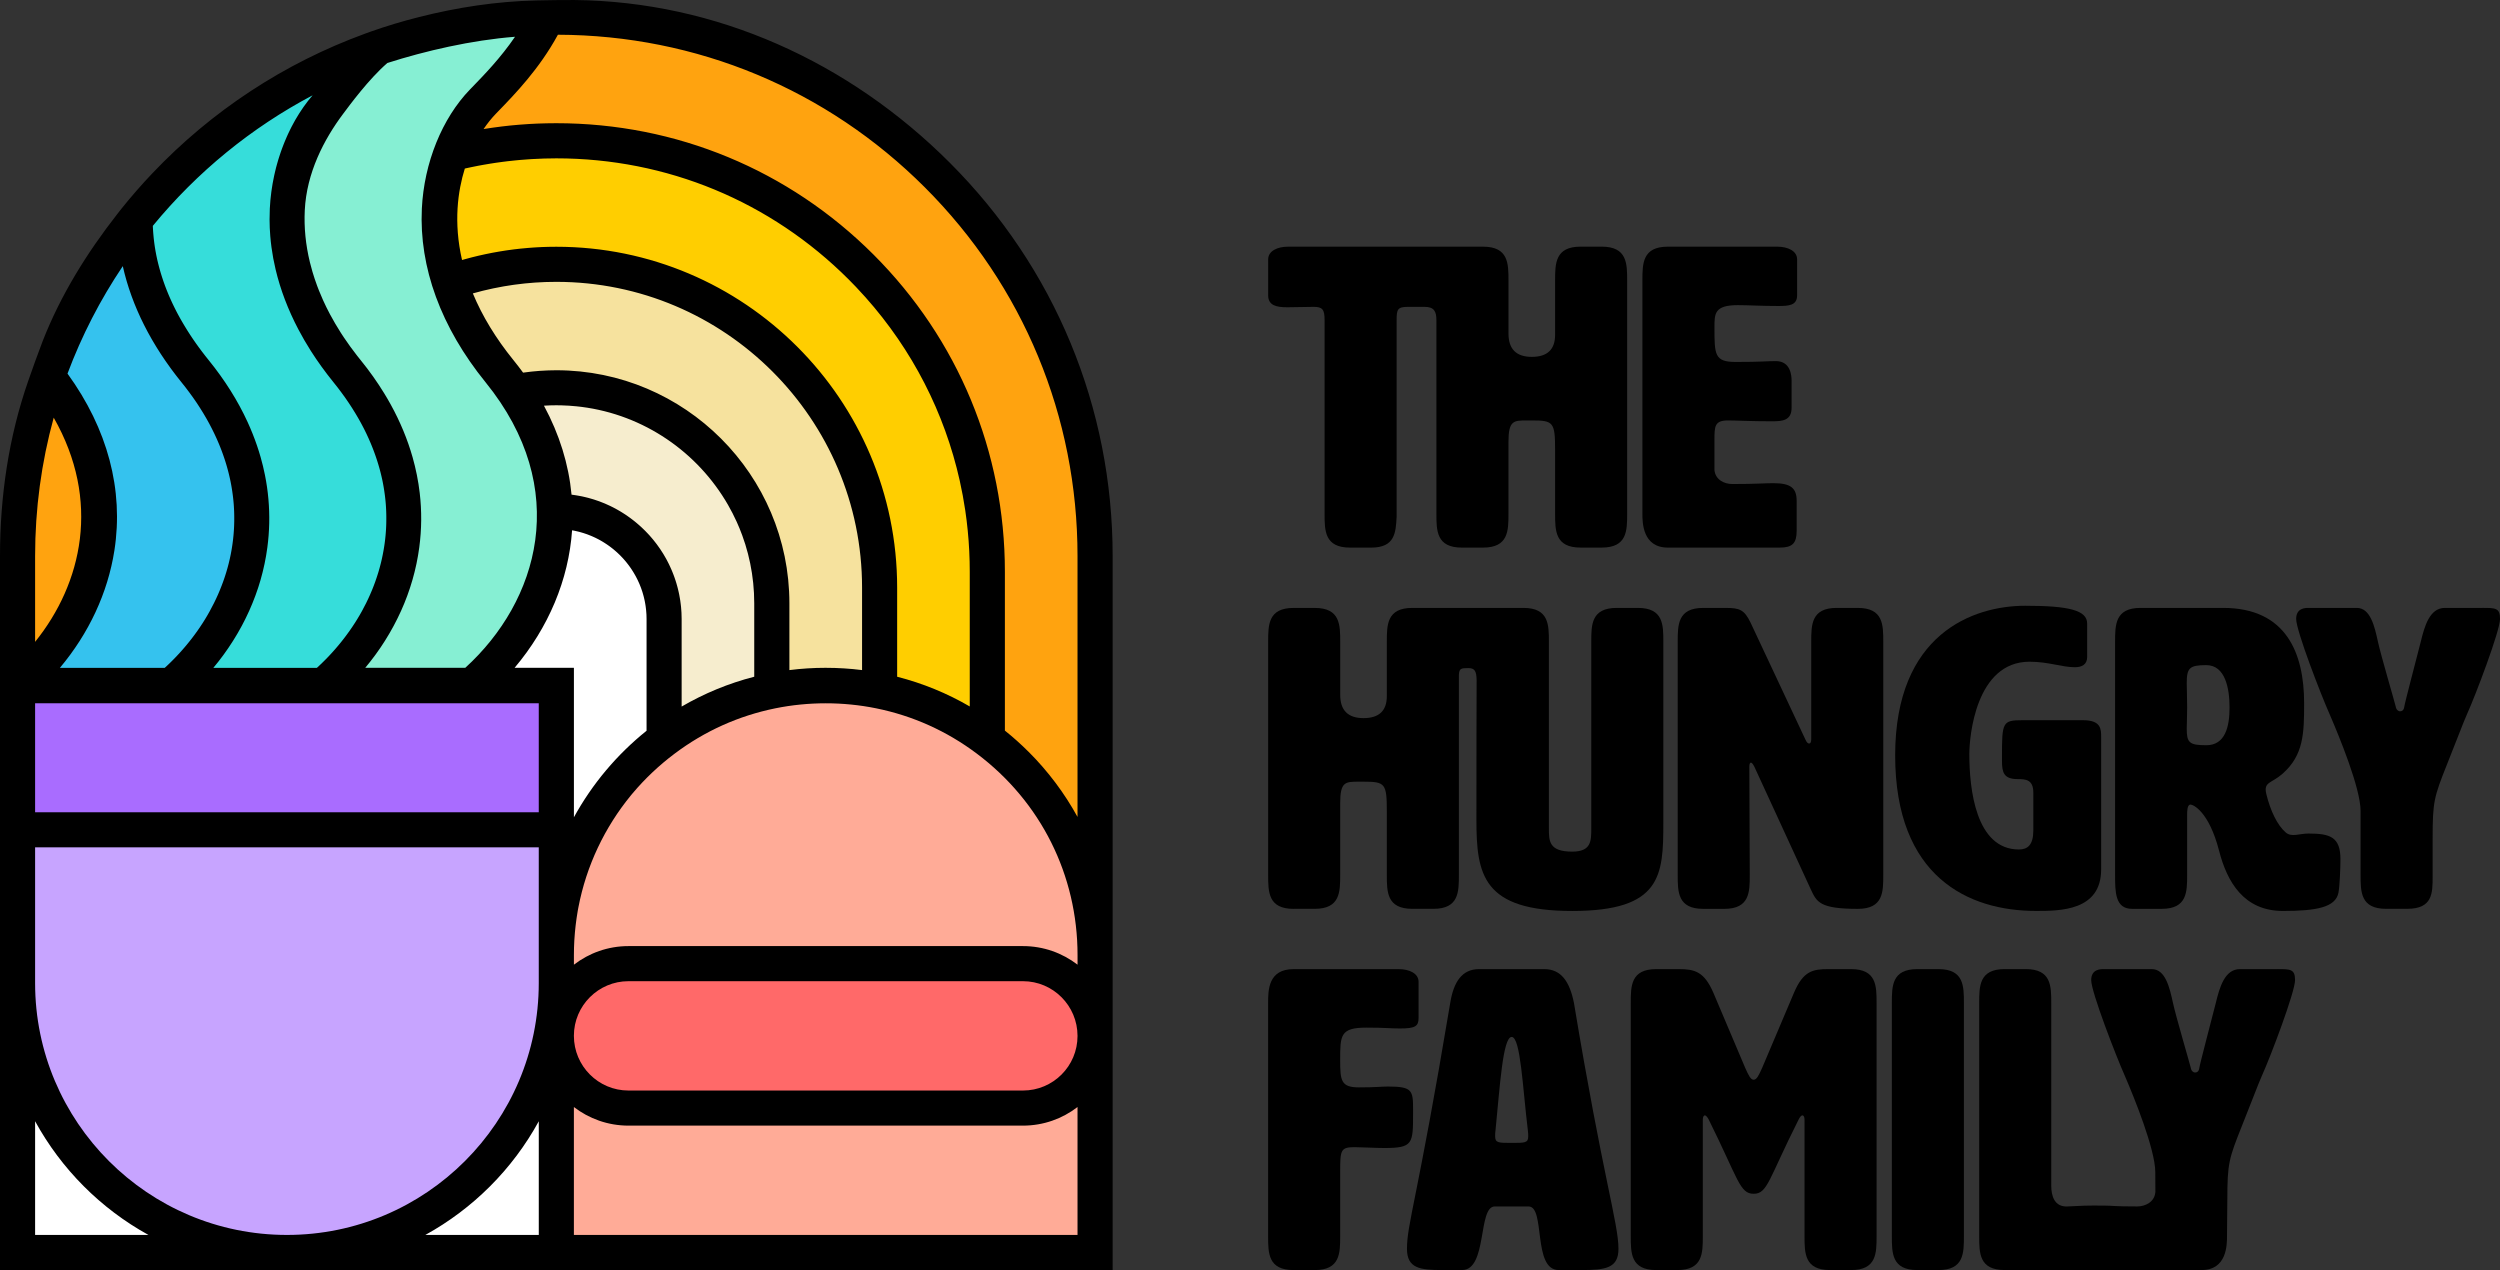
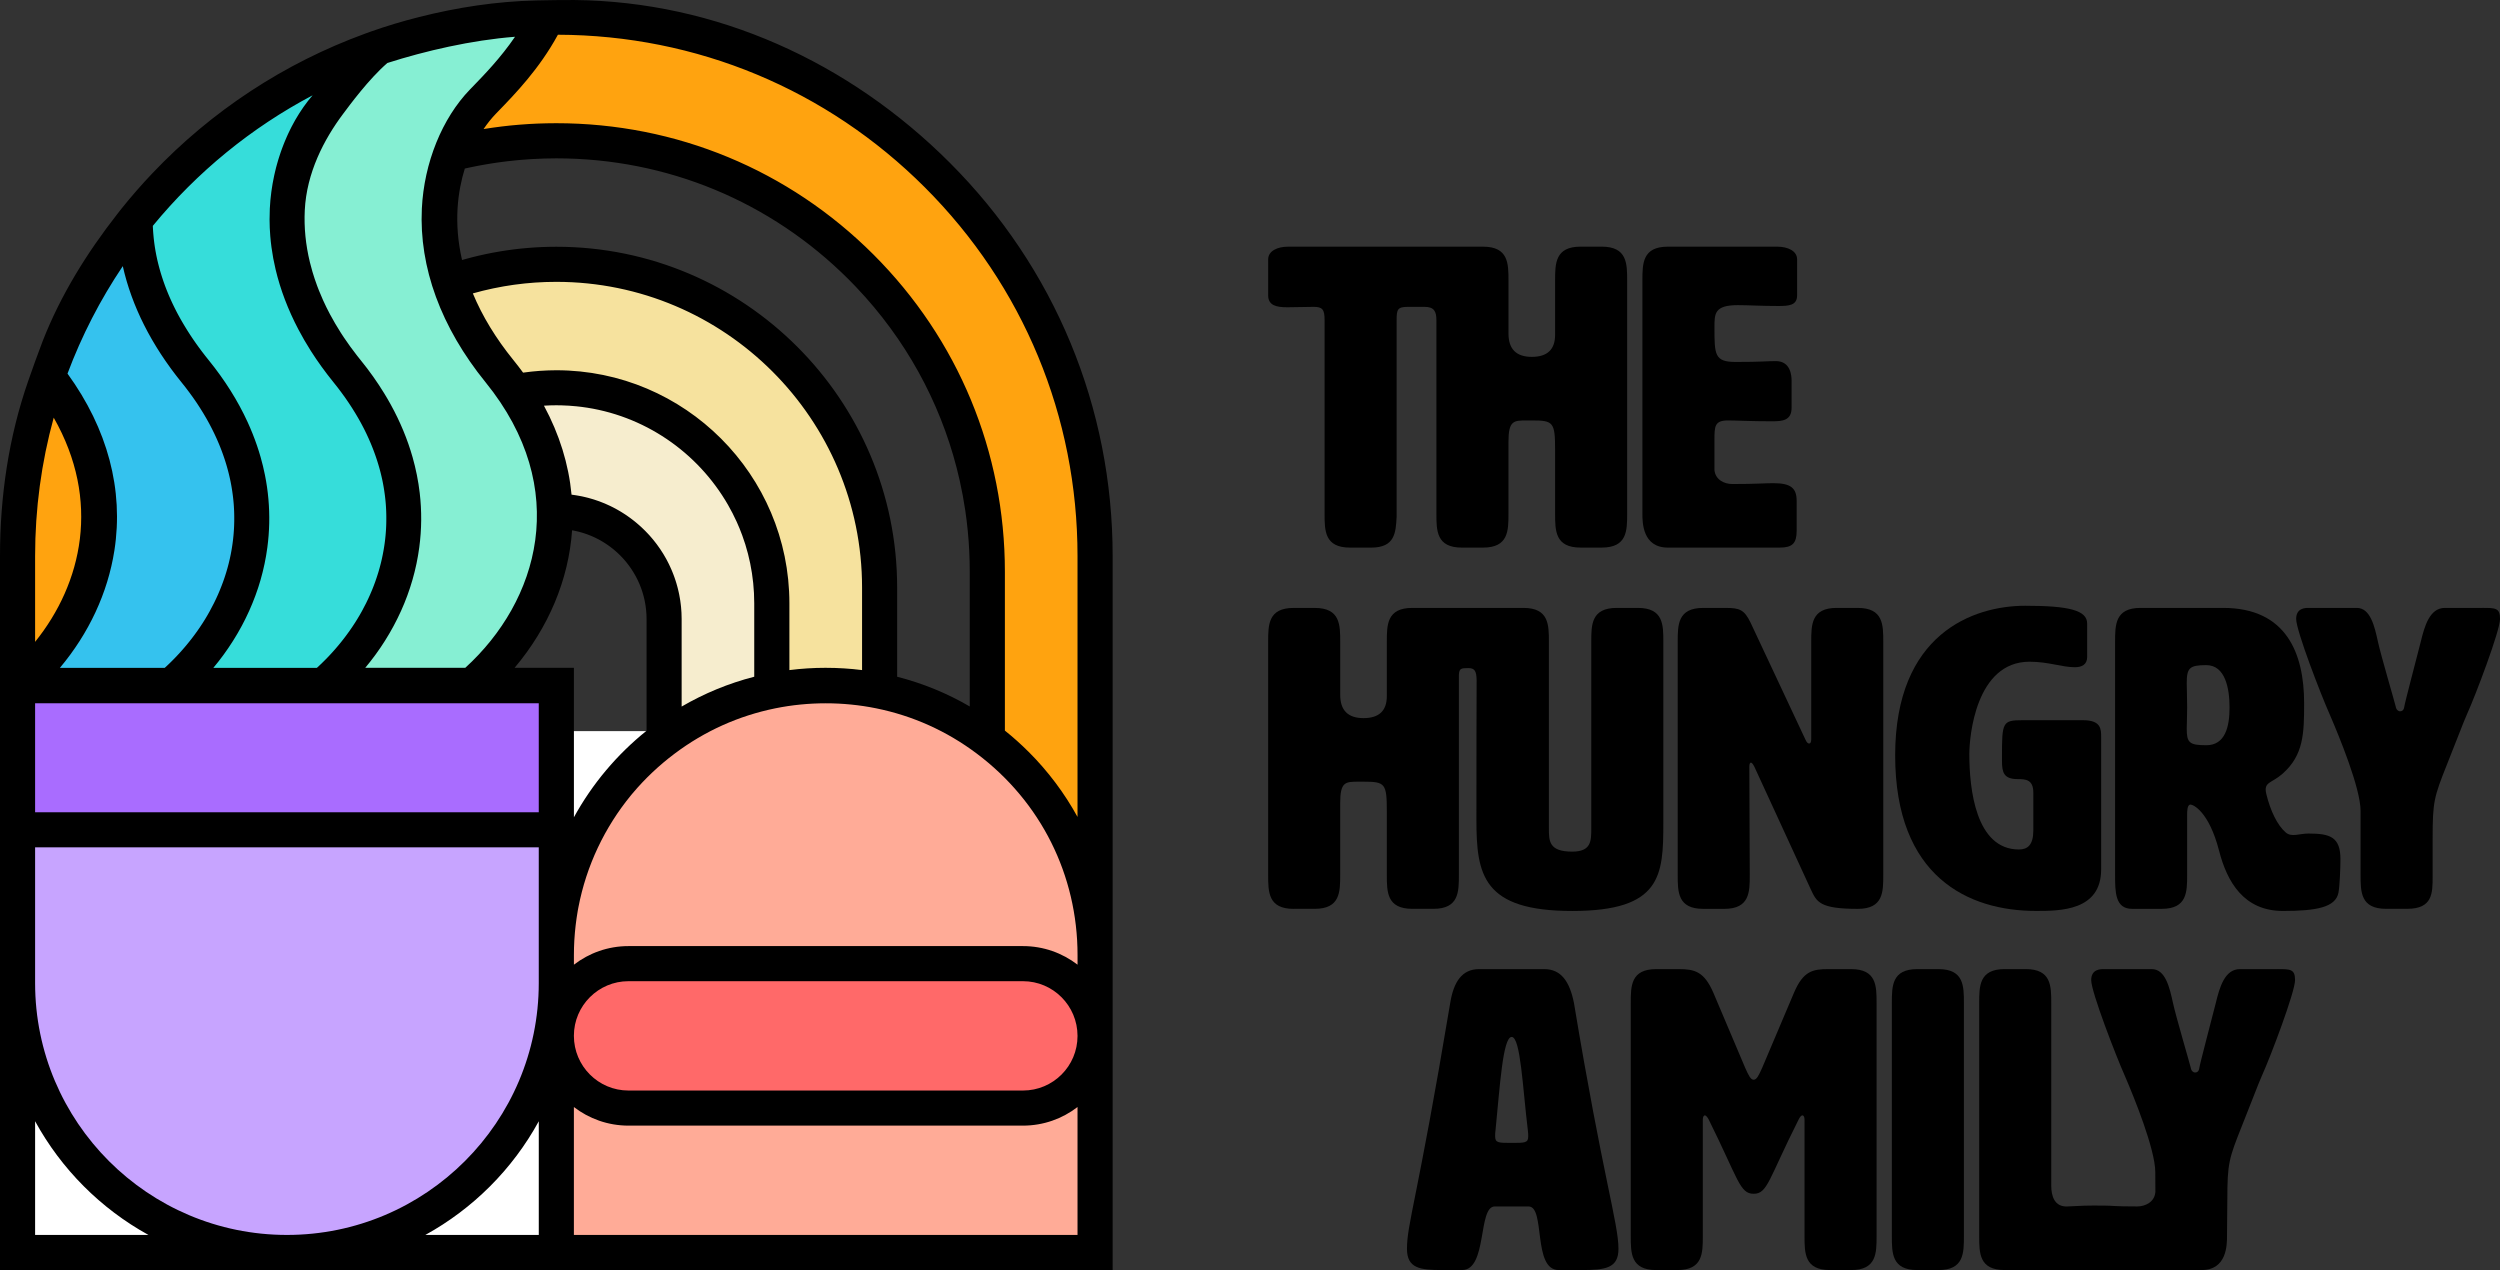
<svg xmlns="http://www.w3.org/2000/svg" id="a" viewBox="0 0 1424.28 723.56">
  <rect x="0" y="0" width="1424.28" height="723.56" fill="#333333" stroke="none" />
  <defs>
    <style>.b{fill:#f6e29e;}.c{fill:#f6edce;}.d{fill:#ffa30f;}.e{fill:#fff;}.f{fill:#ffce00;}.g{fill:#ffab97;}.h{fill:#ff6969;}.i{fill:#86efd3;}.j{fill:#c7a4ff;}.k{fill:#a96cff;}.l{fill:#35c2ee;}.m{fill:#36ddda;}</style>
  </defs>
  <g>
    <g>
      <g>
-         <path class="f" d="M562.57,397.73v-71.9c0-135.66-109.97-245.63-245.63-245.63h0c-135.66,0-245.63,109.97-245.63,245.63v317.53h491.25v-245.63Zm-245.63,175.23H132.72v-238.15c0-101.74,82.48-184.22,184.22-184.22h0c101.74,0,184.22,82.48,184.22,184.22v238.15h-184.22Z" />
        <path class="c" d="M439.76,379.76v-35.95c0-67.83-54.99-122.81-122.81-122.81h0c-67.83,0-122.81,54.99-122.81,122.81v158.76h245.63v-122.81Zm-61.41-17.98v80.57h-122.81v-89.56c0-33.91,27.49-61.41,61.41-61.41h0c33.91,0,61.41,27.49,61.41,61.41v8.99Z" />
        <path class="d" d="M623.98,406.72v-89.88c0-169.57-137.46-307.03-307.03-307.03h0C147.37,9.81,9.91,147.27,9.91,316.84v396.91H623.98V406.72Zm-307.03,236.64H71.32V325.83c0-135.66,109.97-245.63,245.63-245.63h0c135.66,0,245.63,109.97,245.63,245.63v317.53h-245.63Z" />
        <path class="b" d="M501.16,388.75v-53.93c0-101.74-82.48-184.22-184.22-184.22h0c-101.74,0-184.22,82.48-184.22,184.22v238.15H501.16v-184.22Zm-184.22,113.83h-122.81v-158.76c0-67.83,54.99-122.81,122.81-122.81h0c67.83,0,122.81,54.99,122.81,122.81v158.76h-122.81Z" />
-         <path class="e" d="M255.54,442.35v-89.56c0-33.91,27.49-61.41,61.41-61.41h0c33.91,0,61.41,27.49,61.41,61.41v89.56h-122.81Z" />
      </g>
      <rect class="e" x="9.64" y="416.53" width="359" height="297" />
    </g>
    <g>
      <path class="j" d="M163.61,713.75h0c84.76,0,153.47-68.71,153.47-153.47v-169.63H10.14v169.63c0,84.76,68.71,153.47,153.47,153.47Z" />
      <rect class="k" x="10.14" y="390.65" width="306.94" height="82.28" />
    </g>
    <g>
      <path class="g" d="M470.56,390.65h0c-84.76,0-153.47,68.71-153.47,153.47v169.63h306.94v-169.63c0-84.76-68.71-153.47-153.47-153.47Z" />
      <rect class="h" x="317.08" y="549.19" width="306.94" height="82.28" rx="41.09" ry="41.09" />
    </g>
    <g>
      <path class="m" d="M198.24,209.83c-53.78-66.3-33.91-128.25-9.43-153.55,7.08-7.32,17.13-17.46,26.11-30.44-54.55,19.25-102.03,53.48-137.5,97.75,.14,25.66,9.23,55.48,34.18,86.24,53.78,66.3,34.08,138.13-13.74,179.2h86.63c47.83-41.07,67.53-112.9,13.74-179.2Z" />
      <path class="l" d="M10.14,389.03H97.86c47.83-41.07,67.53-112.9,13.74-179.2-24.95-30.76-34.04-60.58-34.18-86.24-21.3,26.59-38.27,56.8-49.83,89.56,50.46,65.37,29.58,135.5-17.45,175.89Z" />
      <path class="i" d="M188.81,56.27c-24.48,25.31-44.36,87.25,9.43,153.55,53.78,66.3,34.08,138.13-13.74,179.2h84.63c47.83-41.07,69.53-112.9,15.74-179.2-53.78-66.3-33.91-128.25-9.42-153.55,9.98-10.32,25.86-26.22,36.31-47.81-33.9,.58-66.46,6.65-96.84,17.37-8.98,12.98-19.02,23.12-26.11,30.44Z" />
    </g>
    <path d="M633.89,316.77c0-84.66-32.97-164.25-92.83-224.11C483.64,35.24,408.09,.84,327.27,.01c-5.47-.06-16.41,.12-21.88,.25-22.56,.52-44.8,3.94-66.49,9.41-9.38,2.36-18.65,5.14-27.79,8.37h0c-1.03,.37-2.06,.75-3.08,1.12-46.07,16.8-87.5,44.04-121.23,79.58-6.15,6.48-12.04,13.22-17.66,20.24h0c-.75,.94-1.47,1.88-2.21,2.82-17.45,22.29-32.38,46.35-42.62,72.54-2.19,5.59-6.22,16.89-8.19,22.55C4.97,248.9,0,282.62,0,316.77v406.79H633.89V316.77ZM30.6,237.94c26.97,47.24,16.31,94.34-10.6,127.74v-48.91c0-26.82,3.56-53.24,10.6-78.83Zm439.82,142.52v.2h0v-.2c-7.01,0-13.92,.44-20.69,1.3v-38.04c0-73.21-59.56-132.78-132.78-132.78-1.41,0-2.81,.03-4.22,.08-.36,.01-.72,.02-1.08,.04-1.34,.05-2.69,.12-4.03,.22-.07,0-.13,0-.2,.01-1.4,.1-2.79,.23-4.19,.37-.36,.04-.72,.08-1.07,.12-1.31,.15-2.61,.31-3.91,.49-.08,.01-.16,.02-.24,.03-1.77-2.42-3.61-4.81-5.5-7.14-10.02-12.35-17.77-25.1-23.12-38,.08-.02,.16-.05,.25-.07,1.69-.48,3.38-.92,5.08-1.35,.34-.09,.69-.17,1.03-.25,1.72-.42,3.45-.82,5.18-1.18,.15-.03,.3-.06,.46-.09,1.66-.34,3.32-.66,4.99-.96,.29-.05,.59-.11,.88-.16,1.72-.3,3.44-.56,5.17-.81,.35-.05,.7-.1,1.05-.14,1.77-.24,3.54-.46,5.32-.64,.09,0,.18-.02,.27-.03,1.73-.18,3.46-.32,5.19-.45,.33-.02,.65-.05,.98-.07,1.74-.12,3.49-.21,5.24-.27,.35-.01,.7-.02,1.04-.03,1.81-.06,3.62-.09,5.44-.09,96.04,0,174.17,78.13,174.17,174.17v47.01c-6.81-.86-13.72-1.29-20.69-1.29Zm-143.47,.2v-.2h-33.78c19.32-22.89,30.81-50.2,32.75-78.34,.26,.05,.53,.09,.79,.14,.33,.06,.65,.13,.98,.2,.48,.1,.96,.22,1.44,.33,.31,.08,.62,.15,.93,.23,.5,.13,1,.28,1.5,.43,.27,.08,.55,.16,.82,.24,.63,.2,1.25,.41,1.87,.63,.13,.05,.27,.09,.4,.14,.74,.27,1.48,.56,2.2,.87,.24,.1,.47,.21,.71,.31,.49,.21,.98,.43,1.46,.66,.29,.14,.57,.28,.85,.42,.42,.21,.84,.42,1.26,.64,.3,.16,.59,.32,.89,.49,.39,.22,.79,.44,1.17,.68,.29,.18,.59,.35,.88,.54,.38,.24,.75,.48,1.12,.72,.29,.19,.57,.38,.86,.57,.37,.25,.73,.52,1.1,.78,.27,.2,.55,.4,.81,.6,.37,.28,.73,.57,1.1,.86,.25,.2,.5,.39,.74,.6,.41,.34,.81,.7,1.21,1.05,.18,.16,.37,.32,.56,.49,.57,.52,1.12,1.05,1.67,1.59,.18,.18,.35,.36,.52,.54,.37,.38,.74,.76,1.1,1.15,.21,.23,.42,.48,.63,.71,.31,.35,.61,.7,.91,1.05,.22,.26,.43,.53,.64,.79,.28,.35,.55,.69,.82,1.05,.21,.27,.41,.55,.62,.83,.26,.36,.52,.72,.77,1.08,.2,.28,.39,.57,.58,.86,.25,.37,.49,.75,.72,1.13,.18,.29,.36,.57,.53,.86,.24,.4,.47,.81,.7,1.21,.16,.28,.32,.56,.47,.84,.25,.46,.48,.93,.72,1.4,.12,.23,.24,.46,.35,.7,.34,.71,.66,1.42,.97,2.14,.07,.16,.12,.31,.19,.47,.24,.58,.47,1.16,.69,1.74,.1,.27,.19,.55,.29,.83,.17,.48,.33,.95,.49,1.43,.1,.31,.19,.63,.28,.94,.14,.46,.27,.92,.39,1.38,.09,.33,.17,.66,.25,.98,.11,.46,.22,.92,.32,1.38,.07,.33,.14,.67,.21,1.01,.09,.47,.17,.94,.25,1.41,.06,.33,.11,.67,.16,1,.07,.49,.13,.99,.19,1.49,.04,.32,.08,.64,.11,.96,.05,.55,.09,1.11,.13,1.66,.02,.27,.04,.54,.06,.82,.04,.83,.06,1.67,.06,2.51v63.64c-16.83,13.5-30.95,30.25-41.39,49.29v-84.98h0Zm61.39,21.95v-49.9c0-1.19-.03-2.37-.09-3.54-.02-.39-.06-.77-.08-1.16-.05-.78-.1-1.56-.18-2.33-.04-.46-.11-.91-.16-1.37-.08-.7-.16-1.39-.27-2.08-.07-.48-.16-.96-.24-1.43-.11-.66-.22-1.31-.35-1.96-.1-.49-.2-.97-.31-1.46-.14-.63-.28-1.26-.44-1.89-.12-.49-.25-.97-.38-1.45-.17-.62-.34-1.23-.52-1.84-.14-.48-.29-.95-.45-1.43-.19-.6-.4-1.2-.61-1.8-.17-.47-.33-.93-.51-1.39-.23-.6-.46-1.19-.7-1.78-.18-.45-.37-.9-.56-1.34-.26-.59-.53-1.18-.8-1.77-.2-.43-.39-.85-.6-1.28-.29-.6-.6-1.19-.91-1.78-.21-.39-.41-.79-.62-1.18-.35-.63-.71-1.25-1.08-1.87-.2-.34-.39-.68-.59-1.01-.47-.77-.96-1.53-1.47-2.28-.11-.17-.21-.34-.33-.51-.62-.92-1.26-1.82-1.93-2.71-.17-.23-.35-.45-.53-.68-.5-.65-1-1.3-1.52-1.93-.26-.31-.53-.62-.79-.93-.45-.53-.9-1.06-1.37-1.58-.3-.33-.61-.66-.92-.98-.45-.48-.9-.96-1.36-1.42-.33-.33-.66-.65-1-.98-.46-.44-.92-.89-1.38-1.32-.35-.32-.71-.64-1.06-.95-.47-.42-.94-.83-1.43-1.24-.37-.31-.74-.61-1.11-.92-.49-.39-.98-.78-1.48-1.16-.38-.29-.77-.58-1.16-.87-.51-.37-1.02-.74-1.54-1.1-.39-.27-.78-.54-1.18-.81-.53-.35-1.07-.7-1.62-1.04-.4-.25-.79-.5-1.2-.74-.57-.34-1.14-.66-1.71-.99-.39-.22-.78-.45-1.18-.66-.62-.33-1.24-.65-1.87-.96-.37-.18-.73-.38-1.1-.55-.74-.35-1.48-.68-2.23-1.01-.27-.12-.54-.25-.82-.37-1.03-.44-2.08-.85-3.14-1.24-.16-.06-.32-.11-.49-.17-.9-.32-1.8-.63-2.71-.92-.37-.12-.74-.22-1.12-.33-.71-.21-1.42-.42-2.15-.61-.43-.11-.87-.21-1.31-.32-.67-.16-1.34-.32-2.01-.47-.47-.1-.94-.18-1.41-.27-.65-.12-1.31-.25-1.97-.35-.49-.08-.98-.15-1.48-.22-.4-.06-.8-.13-1.2-.17-1.64-17.36-6.9-34.32-15.72-50.68,.2-.01,.39-.02,.59-.04,.75-.04,1.51-.08,2.26-.11,.33-.01,.65-.03,.98-.04,1.06-.03,2.12-.05,3.18-.05,.97,0,1.94,.01,2.91,.04,2.9,.07,5.77,.26,8.61,.55,.95,.1,1.89,.2,2.83,.32,35.71,4.55,66.25,25.87,83.47,55.78,1.81,3.15,3.48,6.39,4.99,9.72,1.13,2.5,2.17,5.04,3.12,7.63,.63,1.73,1.23,3.47,1.78,5.24,.55,1.76,1.06,3.55,1.52,5.35s.89,3.62,1.26,5.45c1.5,7.33,2.3,14.93,2.3,22.7v41.86c-14.69,3.78-28.59,9.56-41.39,17.02Zm-368.33-1.94H306.94v62.07H20v-62.07Zm306.94,189.42c0-17.14,13.95-31.09,31.09-31.09h224.75c17.15,0,31.09,13.95,31.09,31.19s-13.95,31.1-31.09,31.1h-224.75c-17.14,0-31.09-13.94-31.09-31.18v-.02Zm225.56-187.59c-12.95-7.55-26.86-13.24-41.39-16.95v-50.8c0-107.06-87.1-194.17-194.17-194.17-1.27,0-2.53,.02-3.8,.04-.4,0-.81,.02-1.21,.03-.87,.02-1.73,.05-2.6,.08-.47,.02-.93,.04-1.4,.06-.82,.04-1.63,.08-2.45,.13-.47,.03-.93,.05-1.4,.09-.86,.06-1.71,.12-2.57,.19-.41,.03-.81,.06-1.22,.1-1.18,.1-2.35,.21-3.53,.33-.08,0-.15,.01-.23,.02-1.26,.13-2.51,.28-3.76,.43-.37,.05-.74,.1-1.1,.15-.88,.12-1.77,.23-2.65,.36-.44,.06-.89,.13-1.33,.2-.82,.12-1.63,.25-2.45,.39-.45,.07-.9,.15-1.35,.23-.85,.15-1.69,.3-2.53,.45-.4,.07-.8,.15-1.19,.22-1.09,.21-2.18,.43-3.27,.66-.14,.03-.28,.06-.43,.09-1.23,.26-2.46,.54-3.69,.82-.35,.08-.69,.17-1.04,.25-.88,.21-1.75,.42-2.62,.64-.44,.11-.87,.23-1.31,.34-.79,.21-1.59,.42-2.38,.64-.45,.12-.9,.25-1.35,.37-.29,.08-.57,.16-.86,.24-4.94-21.5-2.38-39.37,1.58-52.09,.32-.07,.64-.15,.96-.22,.94-.21,1.88-.4,2.82-.6,1.32-.28,2.64-.55,3.96-.8,.97-.19,1.95-.36,2.92-.53,1.3-.23,2.6-.45,3.91-.66,.99-.16,1.98-.31,2.97-.46,1.31-.19,2.62-.37,3.93-.54,.99-.13,1.97-.25,2.96-.37,1.33-.16,2.67-.3,4.01-.43,.96-.1,1.93-.2,2.9-.28,1.39-.12,2.79-.22,4.19-.32,.91-.06,1.82-.14,2.73-.19,1.54-.09,3.09-.15,4.64-.21,.76-.03,1.53-.07,2.29-.1,2.31-.07,4.62-.11,6.94-.11,62.92,0,122.07,24.5,166.56,68.99,1.39,1.39,2.76,2.79,4.11,4.21,1.86,1.95,3.68,3.93,5.46,5.93,26.75,30.04,45.05,65.83,53.7,104.47,1.26,5.62,2.31,11.3,3.16,17.03,.56,3.82,1.04,7.66,1.41,11.53,.76,7.73,1.14,15.53,1.14,23.4v76.74ZM220.75,35.87c21.39-6.84,47.84-13,72.66-14.92-8.17,11.99-17.51,21.63-24.34,28.67l-1.3,1.34c-15.92,16.45-26.18,41.83-27.44,67.87-1.62,33.46,10.92,67.67,36.28,98.93,49.33,60.81,30.04,124.87-11.53,162.69h-56.99c.04-.05,.08-.1,.12-.15,.92-1.11,1.83-2.22,2.71-3.35,.11-.14,.22-.29,.33-.43,.8-1.02,1.57-2.05,2.34-3.09,.2-.27,.4-.54,.6-.82,.83-1.15,1.65-2.3,2.44-3.47,.13-.2,.26-.4,.4-.59,.69-1.03,1.37-2.06,2.03-3.11,.18-.27,.35-.55,.52-.83,.74-1.19,1.47-2.38,2.17-3.58,.14-.24,.28-.48,.42-.72,.6-1.05,1.19-2.1,1.77-3.16,.15-.27,.3-.54,.44-.81,.65-1.22,1.29-2.45,1.9-3.69,.14-.27,.27-.55,.4-.82,.53-1.08,1.04-2.16,1.54-3.25,.11-.25,.23-.5,.35-.75,.56-1.26,1.11-2.52,1.63-3.79,.12-.3,.24-.6,.36-.89,.45-1.12,.89-2.25,1.31-3.38,.08-.22,.17-.44,.25-.67,.47-1.29,.92-2.59,1.35-3.89,.1-.32,.21-.63,.31-.95,.38-1.18,.75-2.37,1.09-3.56,.05-.18,.11-.35,.16-.53,.38-1.32,.73-2.66,1.07-3.99,.08-.33,.16-.65,.24-.98,.31-1.26,.6-2.53,.87-3.8,.02-.11,.05-.21,.07-.32,.28-1.36,.54-2.72,.78-4.08,.06-.33,.12-.67,.17-1,.23-1.38,.45-2.75,.63-4.13h0c1.38-10.37,1.46-20.73,.26-31.01-.4-3.43-.94-6.84-1.62-10.25-.68-3.4-1.5-6.8-2.46-10.17-2.88-10.13-7.01-20.11-12.38-29.87-1.19-2.17-2.44-4.32-3.76-6.47-1.97-3.22-4.07-6.4-6.31-9.56s-4.61-6.28-7.12-9.37c-.69-.86-1.38-1.71-2.05-2.57-1.34-1.72-2.65-3.45-3.9-5.18s-2.47-3.48-3.64-5.22c-.58-.87-1.16-1.75-1.72-2.63-1.12-1.75-2.2-3.51-3.23-5.28s-2.02-3.54-2.97-5.31c-1.42-2.66-2.73-5.34-3.94-8.02-.81-1.79-1.57-3.58-2.28-5.37-.36-.9-.7-1.79-1.04-2.69-1-2.69-1.9-5.39-2.7-8.09-.53-1.8-1.01-3.6-1.45-5.4-2.41-9.9-3.4-19.81-2.92-29.6,1.03-21.33,10.93-40.39,21.84-54.94,3.63-4.84,14.63-19.84,25.23-29Zm-42.6,18.36c-.91,1.05-1.79,2.13-2.66,3.24-.24,.3-.46,.62-.69,.93-.63,.83-1.26,1.67-1.87,2.53-.31,.44-.6,.9-.91,1.35-.51,.75-1.02,1.5-1.51,2.27-.32,.51-.63,1.03-.94,1.54-.45,.74-.9,1.48-1.34,2.23-.31,.55-.62,1.11-.92,1.67-.41,.75-.82,1.49-1.21,2.25-.3,.58-.59,1.17-.88,1.76-.37,.76-.75,1.52-1.1,2.29-.28,.61-.55,1.22-.82,1.83-.34,.77-.68,1.55-1,2.34-.26,.62-.51,1.25-.76,1.89-.31,.79-.61,1.59-.91,2.39-.23,.64-.47,1.29-.69,1.93-.28,.81-.55,1.63-.81,2.45-.21,.65-.42,1.31-.62,1.97-.25,.83-.49,1.67-.72,2.51-.18,.66-.37,1.32-.54,1.99-.22,.85-.42,1.71-.62,2.58-.15,.66-.31,1.32-.45,1.98-.19,.89-.36,1.78-.53,2.67-.12,.65-.25,1.29-.37,1.94-.16,.94-.3,1.88-.44,2.82-.09,.61-.19,1.22-.27,1.84-.14,1.05-.25,2.11-.36,3.16-.05,.51-.12,1.02-.17,1.54-.14,1.57-.25,3.15-.33,4.73-.1,2.09-.15,4.19-.14,6.28,.01,3.14,.15,6.29,.41,9.44,.17,2.1,.4,4.2,.68,6.3,.56,4.2,1.34,8.4,2.34,12.59,2.74,11.53,7.09,23,13.01,34.25,1.08,2.05,2.2,4.09,3.38,6.12,1.18,2.03,2.41,4.05,3.69,6.07,1.92,3.02,3.96,6.02,6.11,9,2.15,2.98,4.42,5.94,6.79,8.87,.79,.97,1.56,1.95,2.32,2.92,.24,.31,.47,.63,.71,.94,.51,.66,1.01,1.32,1.5,1.99,.28,.38,.54,.75,.82,1.13,.44,.6,.87,1.2,1.3,1.79,.29,.42,.57,.83,.86,1.25,.39,.56,.78,1.12,1.15,1.68,.29,.43,.56,.86,.85,1.29,.36,.55,.72,1.09,1.07,1.64,.28,.44,.54,.87,.81,1.31,.34,.54,.68,1.08,1.01,1.62,.27,.44,.52,.89,.79,1.33,.31,.53,.63,1.06,.94,1.6,.26,.45,.51,.9,.76,1.35,.29,.52,.59,1.05,.87,1.57,.25,.45,.48,.91,.72,1.36,.27,.52,.55,1.04,.82,1.57,.23,.46,.45,.91,.68,1.36,.26,.52,.52,1.04,.76,1.56,.22,.46,.43,.92,.64,1.38,.24,.51,.48,1.03,.71,1.55,.21,.46,.4,.92,.6,1.38,.22,.51,.45,1.03,.66,1.54,.19,.46,.37,.92,.56,1.38,.21,.51,.41,1.02,.61,1.54,.18,.46,.35,.92,.52,1.37,.19,.51,.38,1.02,.56,1.53,.16,.46,.32,.91,.48,1.37,.18,.51,.35,1.02,.52,1.53,.15,.46,.29,.91,.44,1.37,.16,.51,.32,1.02,.47,1.53,.14,.46,.27,.91,.4,1.36,.15,.51,.29,1.02,.43,1.52,.12,.45,.24,.91,.36,1.36,.13,.51,.26,1.01,.38,1.52,.11,.45,.21,.9,.32,1.36,.12,.5,.23,1.01,.34,1.51,.1,.45,.19,.9,.28,1.35,.1,.5,.2,1.01,.29,1.51,.08,.45,.16,.89,.24,1.34,.09,.5,.17,1.01,.25,1.51,.07,.45,.14,.89,.2,1.34,.07,.5,.14,1,.21,1.5,.06,.45,.11,.89,.17,1.33,.06,.5,.11,1,.17,1.5,.05,.44,.09,.88,.13,1.32,.05,.5,.09,1,.13,1.49,.03,.44,.07,.88,.09,1.32,.03,.5,.06,.99,.08,1.49,.02,.44,.04,.87,.06,1.31,.02,.49,.03,.99,.04,1.48,.01,.43,.02,.87,.02,1.3,0,.49,0,.99,0,1.48,0,.43,0,.86-.01,1.28,0,.5-.02,.99-.03,1.48-.01,.42-.03,.85-.04,1.27-.02,.49-.05,.99-.07,1.48-.02,.42-.05,.84-.08,1.26-.03,.49-.07,.98-.11,1.47-.03,.42-.07,.83-.11,1.25-.05,.49-.1,.98-.15,1.47-.04,.41-.09,.82-.14,1.23-.06,.49-.12,.98-.19,1.47-.06,.41-.11,.81-.17,1.22-.07,.49-.15,.98-.23,1.46-.06,.4-.13,.8-.2,1.2-.08,.49-.18,.97-.27,1.46-.07,.39-.15,.79-.22,1.18-.1,.49-.2,.97-.3,1.45-.08,.39-.16,.78-.25,1.17-.11,.49-.23,.97-.34,1.46-.09,.38-.18,.77-.28,1.15-.12,.49-.25,.97-.38,1.46-.1,.37-.2,.75-.3,1.12-.14,.49-.28,.98-.42,1.46-.11,.37-.21,.73-.32,1.1-.15,.49-.31,.98-.47,1.47-.11,.35-.22,.71-.34,1.06-.17,.5-.34,1-.51,1.49-.12,.34-.23,.68-.35,1.02-.18,.51-.37,1.01-.56,1.52-.12,.32-.24,.65-.36,.97-.2,.53-.41,1.05-.62,1.57-.12,.3-.24,.6-.36,.9-.23,.55-.46,1.09-.7,1.63-.12,.27-.23,.54-.34,.81-.26,.6-.54,1.2-.81,1.79-.09,.21-.19,.41-.28,.62-.35,.75-.71,1.5-1.08,2.25-.02,.04-.04,.09-.06,.14-.79,1.59-1.61,3.16-2.47,4.71-.1,.18-.2,.35-.3,.53-.33,.59-.66,1.18-1,1.77-.14,.25-.29,.49-.44,.73-.3,.51-.61,1.03-.92,1.54-.17,.28-.34,.55-.52,.83-.29,.47-.59,.94-.89,1.41-.19,.3-.39,.59-.58,.89-.29,.44-.58,.88-.87,1.32-.21,.31-.42,.61-.63,.91-.29,.42-.58,.85-.87,1.26-.22,.31-.44,.62-.67,.93-.29,.41-.58,.81-.88,1.21-.23,.32-.47,.63-.7,.94-.29,.39-.59,.78-.88,1.17-.24,.31-.49,.62-.73,.93-.3,.38-.6,.76-.9,1.14-.25,.31-.51,.62-.76,.93-.3,.37-.61,.74-.91,1.11-.26,.31-.53,.62-.79,.93-.31,.36-.61,.72-.92,1.07-.27,.31-.55,.62-.82,.93-.31,.35-.62,.7-.94,1.05-.28,.31-.56,.61-.84,.91-.32,.34-.63,.69-.96,1.03-.29,.3-.57,.6-.86,.9-.32,.33-.64,.67-.97,1-.29,.3-.59,.59-.89,.89-.33,.32-.65,.65-.98,.97-.3,.29-.61,.59-.91,.88-.33,.31-.66,.63-.99,.94-.31,.29-.62,.58-.94,.87-.14,.13-.27,.25-.41,.38h-58.98c.04-.05,.08-.1,.12-.15,.92-1.11,1.83-2.22,2.71-3.35,.11-.14,.22-.29,.33-.43,.8-1.02,1.57-2.05,2.34-3.09,.2-.27,.4-.54,.6-.82,.83-1.15,1.65-2.3,2.44-3.47,.13-.2,.26-.39,.39-.59,.69-1.03,1.37-2.07,2.04-3.11,.17-.27,.35-.55,.52-.82,.74-1.19,1.47-2.38,2.17-3.58,.14-.24,.28-.48,.42-.72,.61-1.05,1.2-2.1,1.77-3.16,.15-.27,.29-.54,.44-.8,.65-1.22,1.29-2.45,1.9-3.69,.14-.27,.27-.54,.4-.82,.53-1.08,1.04-2.17,1.54-3.26,.11-.25,.23-.5,.35-.75,.56-1.26,1.11-2.52,1.63-3.8,.12-.3,.24-.59,.36-.89,.45-1.12,.89-2.25,1.32-3.39,.08-.22,.17-.44,.25-.66,.47-1.29,.92-2.59,1.36-3.9,.1-.31,.2-.63,.31-.94,.38-1.19,.75-2.38,1.1-3.57,.05-.17,.1-.34,.15-.52,.38-1.33,.73-2.66,1.07-4,.08-.33,.16-.65,.24-.98,.31-1.27,.6-2.54,.87-3.81,.02-.1,.05-.21,.07-.31,.28-1.36,.54-2.72,.78-4.08,.06-.33,.11-.66,.17-1,.23-1.38,.45-2.76,.63-4.15,1.23-9.21,1.42-18.42,.61-27.57-.4-4.58-1.06-9.14-1.97-13.68-.68-3.4-1.5-6.8-2.46-10.17-.64-2.25-1.34-4.49-2.11-6.73s-1.59-4.46-2.48-6.68-1.83-4.43-2.84-6.63c-5.55-12.1-12.95-23.89-22.14-35.23-.64-.79-1.28-1.59-1.9-2.38-.21-.27-.42-.55-.63-.82-.41-.52-.81-1.05-1.21-1.57-.25-.32-.49-.65-.73-.98-.35-.47-.71-.94-1.06-1.42-.25-.35-.5-.7-.75-1.04-.33-.45-.66-.91-.98-1.36-.25-.36-.5-.72-.75-1.08-.31-.44-.62-.88-.92-1.33-.25-.37-.5-.74-.75-1.11-.29-.43-.58-.86-.86-1.3-.25-.38-.49-.76-.73-1.13-.28-.43-.55-.85-.82-1.28-.24-.38-.48-.76-.71-1.15-.26-.42-.52-.85-.78-1.27-.24-.39-.47-.78-.7-1.17-.25-.42-.5-.83-.74-1.25-.23-.39-.45-.79-.68-1.18-.24-.42-.47-.83-.71-1.25-.22-.39-.44-.79-.65-1.18-.23-.41-.45-.83-.67-1.24-.21-.4-.42-.8-.63-1.2-.21-.41-.43-.82-.63-1.24-.2-.4-.4-.8-.6-1.2-.2-.41-.4-.83-.6-1.24-.19-.4-.39-.8-.58-1.21-.19-.41-.38-.82-.57-1.24-.18-.4-.37-.81-.55-1.21-.18-.41-.36-.83-.54-1.24-.17-.4-.35-.81-.52-1.21-.17-.41-.34-.83-.51-1.24-.16-.4-.33-.81-.49-1.21-.16-.41-.32-.83-.48-1.24-.16-.4-.31-.81-.46-1.21-.15-.42-.3-.83-.45-1.25-.15-.4-.29-.81-.43-1.21-.15-.42-.28-.83-.42-1.25-.14-.4-.27-.81-.4-1.21-.14-.42-.27-.85-.4-1.27-.12-.4-.25-.79-.37-1.19-.13-.44-.26-.89-.38-1.33-.11-.38-.22-.75-.32-1.13-.14-.5-.27-1.01-.4-1.51-.12-.47-.24-.93-.36-1.4-.16-.67-.33-1.33-.48-2-.08-.35-.15-.69-.22-1.04-.1-.48-.21-.96-.31-1.44-.07-.37-.14-.74-.21-1.11-.09-.46-.18-.91-.26-1.37-.07-.38-.13-.76-.19-1.15-.07-.44-.15-.89-.22-1.33-.06-.39-.11-.78-.17-1.17-.06-.44-.13-.88-.18-1.32-.05-.39-.1-.78-.14-1.17-.05-.44-.11-.88-.15-1.32-.04-.39-.08-.78-.11-1.16-.04-.44-.08-.88-.12-1.33-.03-.39-.06-.77-.09-1.16-.03-.45-.06-.89-.09-1.33-.02-.39-.04-.77-.06-1.16-.01-.28-.02-.56-.04-.84,25.29-30.8,56.28-56.05,91.13-74.44Zm-108.2,97.37s.01,.06,.02,.08c.28,1.25,.58,2.5,.9,3.75,.08,.33,.17,.67,.26,1,.27,1.03,.55,2.06,.85,3.09,.07,.26,.15,.52,.22,.78,.36,1.24,.75,2.48,1.15,3.71,.1,.3,.2,.6,.3,.9,.33,1,.68,2,1.04,3.01,.11,.32,.23,.64,.34,.96,.45,1.23,.92,2.46,1.4,3.69,.09,.23,.19,.46,.28,.69,.42,1.04,.85,2.08,1.29,3.11,.15,.34,.29,.68,.44,1.02,.54,1.23,1.09,2.46,1.66,3.69,.04,.08,.07,.15,.11,.23,.55,1.17,1.12,2.33,1.7,3.49,.17,.34,.34,.68,.52,1.02,.54,1.07,1.1,2.14,1.67,3.21,.09,.17,.18,.35,.28,.52,.66,1.21,1.34,2.42,2.03,3.63,.18,.32,.37,.64,.56,.96,.58,.99,1.17,1.98,1.77,2.96,.16,.27,.32,.53,.48,.8,.74,1.2,1.49,2.39,2.27,3.58,.18,.27,.36,.55,.54,.82,.64,.97,1.3,1.95,1.96,2.92,.21,.3,.42,.61,.63,.91,.82,1.19,1.66,2.37,2.52,3.55,.14,.19,.28,.37,.41,.56,.75,1.02,1.51,2.04,2.29,3.05,.24,.32,.48,.63,.73,.95,.91,1.18,1.84,2.36,2.79,3.53,.79,.97,1.56,1.95,2.32,2.92,.26,.34,.51,.67,.76,1.01,.49,.64,.98,1.28,1.45,1.92,.29,.39,.57,.79,.86,1.18,.42,.58,.85,1.16,1.26,1.74,.3,.42,.58,.84,.87,1.26,.38,.56,.77,1.11,1.15,1.67,.29,.43,.57,.87,.85,1.3,.36,.54,.72,1.09,1.06,1.63,.28,.44,.55,.89,.83,1.33,.33,.53,.67,1.07,.99,1.6,.27,.45,.53,.9,.8,1.35,.31,.53,.62,1.05,.93,1.58,.26,.45,.51,.9,.76,1.36,.29,.52,.59,1.05,.87,1.57,.25,.46,.48,.91,.72,1.37,.27,.52,.55,1.04,.81,1.56,.23,.46,.46,.92,.68,1.37,.26,.52,.51,1.03,.76,1.55,.22,.46,.43,.92,.64,1.37,.24,.51,.48,1.03,.71,1.54,.21,.46,.4,.92,.6,1.38,.22,.51,.45,1.03,.66,1.54,.19,.46,.37,.92,.56,1.37,.21,.51,.41,1.03,.61,1.54,.18,.46,.35,.92,.52,1.38,.19,.51,.38,1.02,.56,1.53,.16,.46,.32,.92,.48,1.38,.17,.51,.35,1.02,.52,1.53,.15,.46,.29,.91,.44,1.37,.16,.51,.32,1.02,.47,1.52,.14,.46,.27,.91,.4,1.37,.14,.51,.29,1.01,.42,1.52,.12,.45,.24,.91,.36,1.36,.13,.51,.26,1.01,.38,1.52,.11,.45,.21,.91,.32,1.36,.12,.5,.23,1.01,.34,1.51,.1,.45,.19,.9,.28,1.35,.1,.5,.2,1,.29,1.51,.08,.45,.16,.9,.24,1.35,.09,.5,.17,1.01,.25,1.51,.07,.45,.14,.89,.2,1.33,.07,.5,.14,1,.21,1.5,.06,.45,.11,.89,.17,1.33,.06,.5,.11,1,.17,1.5,.05,.44,.09,.88,.13,1.32,.05,.5,.09,1,.13,1.49,.03,.44,.07,.88,.09,1.32,.03,.5,.06,.99,.08,1.49,.02,.43,.04,.87,.06,1.3,.02,.5,.03,.99,.04,1.49,.01,.43,.02,.86,.02,1.29,0,.5,0,.99,0,1.49,0,.43,0,.85,0,1.28,0,.49-.02,.99-.04,1.48-.01,.42-.03,.85-.04,1.27-.02,.49-.05,.98-.07,1.47-.02,.42-.05,.84-.08,1.26-.03,.49-.07,.99-.11,1.48-.03,.41-.07,.83-.11,1.24-.05,.49-.1,.98-.15,1.47-.04,.41-.09,.82-.14,1.23-.06,.49-.12,.98-.19,1.47-.05,.4-.11,.81-.17,1.21-.07,.49-.15,.98-.23,1.47-.06,.4-.13,.79-.19,1.19-.08,.49-.18,.98-.27,1.47-.07,.39-.15,.78-.22,1.17-.1,.49-.2,.98-.31,1.47-.08,.39-.16,.77-.25,1.16-.11,.49-.23,.98-.35,1.47-.09,.38-.18,.76-.27,1.13-.12,.49-.26,.99-.39,1.48-.1,.37-.19,.74-.3,1.11-.14,.49-.28,.99-.43,1.48-.11,.36-.21,.72-.32,1.08-.15,.5-.31,.99-.47,1.49-.11,.35-.22,.7-.34,1.05-.17,.5-.34,.99-.51,1.49-.12,.34-.23,.68-.36,1.02-.18,.51-.37,1.01-.56,1.51-.12,.33-.24,.65-.37,.98-.2,.52-.41,1.04-.62,1.56-.12,.3-.24,.6-.36,.9-.23,.55-.47,1.11-.7,1.66-.11,.26-.22,.52-.33,.78-.27,.62-.55,1.23-.84,1.84-.09,.19-.17,.38-.26,.57-.37,.78-.74,1.56-1.13,2.34l-.02,.05c-.79,1.59-1.61,3.16-2.47,4.71-.09,.17-.19,.33-.28,.5-.34,.6-.67,1.2-1.02,1.8-.14,.24-.28,.47-.42,.71-.31,.52-.62,1.04-.93,1.56-.17,.28-.34,.55-.52,.83-.29,.47-.59,.94-.89,1.41-.19,.29-.38,.59-.58,.88-.29,.44-.58,.89-.88,1.33-.2,.3-.41,.6-.62,.9-.29,.43-.58,.85-.88,1.28-.22,.31-.44,.61-.66,.92-.29,.41-.59,.82-.89,1.23-.23,.31-.46,.62-.69,.92-.3,.4-.59,.79-.89,1.18-.24,.31-.48,.62-.73,.93-.3,.38-.6,.77-.91,1.15-.25,.31-.5,.61-.75,.92-.31,.38-.61,.75-.92,1.12-.26,.31-.52,.61-.78,.92-.31,.36-.62,.72-.93,1.08-.27,.31-.54,.61-.81,.92-.31,.35-.63,.71-.94,1.05-.28,.3-.56,.61-.84,.91-.32,.34-.64,.69-.96,1.03-.29,.3-.57,.6-.86,.9-.32,.33-.64,.67-.97,1-.29,.3-.59,.59-.88,.89-.33,.33-.65,.65-.98,.97-.3,.29-.6,.58-.9,.87-.33,.32-.66,.63-1,.95-.31,.29-.62,.57-.93,.86-.14,.13-.28,.25-.42,.38H34.12c16.48-19.63,27.29-42.72,31.05-66.86,5.38-34.58-3.86-69.32-26.71-100.78,8.09-21.6,18.63-42.09,31.49-61.22Zm236.99,331.14v77.35c0,79.11-64.36,143.47-143.47,143.47S20,639.2,20,560.09v-77.35H306.94ZM20,703.56v-64.79c14.9,27.23,37.33,49.77,64.58,64.79H20Zm222.31,0c27.11-14.92,49.65-37.36,64.64-64.77v64.76h-64.64Zm84.64,0v-72.87c8.62,6.63,19.4,10.59,31.09,10.59h224.75c11.69,0,22.47-3.96,31.09-10.6v72.88H326.94Zm286.94-153.97c-8.62-6.63-19.4-10.59-31.09-10.59h-224.75c-11.69,0-22.47,3.96-31.09,10.6v-5.47h0c0-2.82,.08-5.63,.24-8.42,0-.08,.01-.16,.02-.24,.08-1.28,.17-2.56,.28-3.84,.01-.16,.03-.32,.04-.48,.1-1.18,.22-2.35,.36-3.52,.03-.23,.05-.46,.08-.7,.13-1.08,.27-2.15,.42-3.23,.04-.3,.08-.61,.13-.91,.14-.95,.3-1.89,.45-2.84,.07-.41,.13-.82,.2-1.23,.1-.58,.22-1.17,.33-1.75,4.56-23.86,15.04-45.65,29.86-63.76,.15-.19,.3-.38,.46-.56,.2-.24,.41-.48,.61-.72,6.99-8.29,14.98-15.87,23.92-22.58,17.15-12.88,36.45-21.56,57.37-25.81h0c18.78-3.81,38.62-3.81,57.4,0h0c20.92,4.25,40.23,12.93,57.37,25.81,36.47,27.39,57.39,69.23,57.39,114.77v5.48Zm-27.88-121.26c-4.31-4.31-8.82-8.34-13.51-12.1v-90.48c0-68.26-26.58-132.44-74.85-180.71-48.27-48.27-112.44-74.85-180.71-74.85-1.57,0-3.13,.02-4.7,.05-.47,0-.94,.02-1.41,.03-1.15,.03-2.29,.06-3.44,.1-.48,.02-.96,.03-1.43,.05-1.45,.06-2.9,.13-4.35,.22-.11,0-.23,.01-.34,.02-1.56,.09-3.11,.21-4.67,.33-.46,.04-.91,.08-1.36,.11-1.15,.1-2.29,.2-3.43,.31-.48,.05-.96,.09-1.45,.14-1.36,.14-2.73,.29-4.09,.46-.19,.02-.39,.04-.58,.07-1.54,.19-3.09,.4-4.62,.61-.44,.06-.88,.13-1.33,.19-1.14,.17-2.27,.34-3.41,.52-.28,.04-.55,.08-.83,.13,2.18-3.22,4.53-6.15,6.99-8.7l1.27-1.32c9.55-9.85,23.57-24.31,34.09-43.72,78.98,.24,153.19,31.1,209.06,86.97,56.09,56.09,86.97,130.65,86.97,209.97v148.68c-7.39-13.46-16.72-25.95-27.88-37.11Z" />
  </g>
  <g>
    <g>
      <path d="M733.34,175.06c2.9,0,13.32-.24,15.01-.24,5.07,0,6.28,1.45,6.28,7.49v110.35c0,9.66,0,19.32,14.49,19.32h12.07c13.52,0,14.01-8.45,14.49-17.63v-112.04c0-6.04,.48-7.49,6.52-7.49,2.9,0,7.58,.01,9.27,0,5.63-.04,6.87,2.63,6.87,7.7v110.14c0,9.66,0,19.32,14.49,19.32h12.07c14.49,0,14.49-9.66,14.49-19.32v-40.81c0-12.32,2.9-12.32,10.63-12.32h2.66c12.32,0,13.28,.97,13.28,16.9v36.22c0,9.66,0,19.32,14.49,19.32h12.07c14.49,0,14.49-9.66,14.49-19.32V159.84c0-9.66,0-19.32-14.49-19.32h-12.07c-14.49,0-14.49,9.66-14.49,19.32v30.91q0,12.56-13.28,12.56t-13.28-13.28v-30.18c0-9.66,0-19.32-14.49-19.32h-111.07c-6.04,0-11.35,2.41-11.35,7.24v20.52c0,5.8,4.83,6.76,10.87,6.76Z" />
      <path d="M950.17,311.97h63.75c7.24,0,9.66-2.41,9.66-9.66v-16.9c0-7.24-3.14-10.14-13.28-10.14-5.07,0-9.66,.48-23.42,.48-4.83,0-9.66-2.66-10.14-7.97v-16.9c0-7.97,0-11.35,7.73-11.35,5.07,0,12.8,.48,25.11,.48,6.04,0,11.11-.48,11.11-7.73v-15.45c0-2.66-.48-11.11-8.93-11.11-5.55,0-7.97,.48-22.94,.48-12.07,0-12.07-4.11-12.07-19.8,0-7.73,0-12.56,13.28-12.56,6.04,0,13.52,.48,22.94,.48,6.04,0,10.87-.24,10.87-6.04v-20.52c0-4.83-5.31-7.24-11.35-7.24h-62.3c-14.49,0-14.49,9.66-14.49,19.32v132.81c0,4.83,0,19.32,14.49,19.32Z" />
    </g>
    <g>
      <path d="M736.96,517.77h12.07c14.49,0,14.49-9.66,14.49-19.32v-40.81c0-12.31,2.9-12.31,10.63-12.31h2.66c12.32,0,13.28,.97,13.28,16.9v36.22c0,9.66,0,19.32,14.49,19.32h12.07c14.49,0,14.49-9.66,14.49-19.32v-113.93c.2-3.64,1.1-3.9,5.33-3.9,3.52,0,4.72,1.42,4.78,6.98-.06,15.81-.12,41.2-.12,79.47,0,31.39,3.62,51.92,54.57,51.92s51.92-20.28,51.92-50.23v-103.35c0-9.42,0-19.08-14.49-19.08h-12.07c-14.49,0-14.49,9.66-14.49,19.08v106.49c0,7.24,0,13.28-10.87,13.28-13.28,0-13.28-6.04-13.28-13.28v-106.25c0-9.66,0-19.32-14.49-19.32h-63.35c-14.49,0-14.49,9.66-14.49,19.32v30.91q0,12.56-13.28,12.56t-13.28-13.28v-30.18c0-9.66,0-19.32-14.49-19.32h-12.07c-14.49,0-14.49,9.66-14.49,19.32v132.81c0,9.66,0,19.32,14.49,19.32Z" />
      <path d="M1058.44,346.33h-12.07c-14.49,0-14.49,9.66-14.49,19.32v55.54c0,1.69-.48,2.41-1.21,2.41s-1.45-.72-2.17-2.41l-31.15-66.4c-3.62-7.49-6.28-8.45-14.25-8.45h-12.8c-14.49,0-14.49,9.66-14.49,19.32v132.81c0,9.66,0,19.32,14.49,19.32h12.07c14.49,0,14.49-9.66,14.49-19.32l-.24-61.57c0-1.45,.24-2.41,.97-2.41,.48,0,1.21,.97,1.93,2.41l32.11,69.78c3.38,7.24,5.07,11.11,26.8,11.11,14.49,0,14.49-9.66,14.49-19.32v-132.81c0-9.66,0-19.32-14.49-19.32Z" />
      <path d="M1159.86,518.97c13.76,0,37.19,0,37.19-23.66v-75.34c0-4.59,0-9.66-10.38-9.66h-34.53c-11.35,0-11.59,1.21-11.59,20.77v2.41c0,6.52,.97,10.38,8.93,10.38,4.59,0,8.93,.24,8.93,7.73v21.49c0,8.45-3.38,10.87-8.21,10.87-24.63,0-28.25-34.53-28.25-54.33,0-9.9,3.62-52.64,34.29-52.64,10.87,0,18.35,3.14,25.84,3.14,3.86,0,7-1.45,7-5.8v-19.08c0-7.49-10.14-10.14-35.25-10.14-29.7,0-74.13,15.94-74.13,85.24s41.77,88.62,80.17,88.62Z" />
      <path d="M1315.32,474.87c-5.41,0-9.76,2.25-13.07-.57-4.8-4.1-8.78-12.35-11.11-21.97-1.7-7.05,2.95-5.92,9.33-11.59,11.88-10.57,12.22-22.7,12.22-40.08,0-28.49-10.14-54.33-46.12-54.33h-47.09c-14.49,0-14.49,9.66-14.49,19.32v132.81c0,9.66,0,19.32,9.66,19.32h16.9c14.49,0,14.49-9.66,14.49-19.32v-34.29c0-1.93,0-5.8,1.93-5.8,1.45,0,10.47,3.86,16.27,26.32,4.59,17.87,14.16,34.29,36.37,34.29,18.99,0,30.03-2.02,31.64-10.41,.68-3.53,1.13-13.76,1.13-19.08,0-12.67-5.95-14.61-18.08-14.61Zm-58.4-50.31c-9.66,0-11.11-1.45-11.11-9.42,0-2.9,.24-7.24,.24-12.07,0-5.07-.24-10.63-.24-13.76,0-8.69,1.45-10.38,11.11-10.38,10.87,0,13.28,13.28,13.28,24.15s-2.41,21.49-13.28,21.49Z" />
      <path d="M1414.38,346.33h-21.49c-8.69,0-11.59,10.38-13.76,19.32-1.93,7.73-9.18,35.01-9.42,37.19-.24,1.69-1.21,2.41-2.41,2.41-.97,0-2.17-.97-2.41-2.66-.48-2.17-8.45-29.22-10.14-36.94-1.93-8.93-4.35-19.32-12.07-19.32h-27.53c-1.69,0-7,0-7,6.28,0,6.76,14.25,43.46,19.08,54.33l.72,1.69c4.35,10.14,16.9,40.32,16.9,53.36v36.46c0,9.66,0,19.32,14.49,19.32h12.07c14.49,0,14.49-8.93,14.49-18.35v-21.49c0-21.25,.72-23.66,8.21-42.5,5.07-12.56,9.18-23.66,11.35-28.49,4.83-10.63,18.84-47.57,18.84-54.33,0-6.28-2.66-6.28-9.9-6.28Z" />
    </g>
    <g>
-       <path d="M805.05,634.22v-2.17c0-10.87-.48-13.04-14.25-13.04-4.11,0-6.52,.48-16.66,.48s-10.63-3.86-10.63-15.45c0-14.25,0-18.59,14.97-18.59,11.35,0,13.04,.48,19.08,.48,8.69,0,10.62-1.21,10.62-6.04v-20.53c0-4.83-5.31-7.24-11.35-7.24h-59.88c-14.49,0-14.49,12.07-14.49,19.32v132.81c0,9.66,0,19.32,14.49,19.32h12.07c14.49,0,14.49-9.66,14.49-19.32v-36.7c0-12.31,.24-14,8.21-14,3.62,0,12.07,.48,16.9,.48,16.42,0,16.42-2.41,16.42-19.8Z" />
      <path d="M879.81,552.12h-37.19c-9.66,0-14.49,7.24-16.42,19.32-18.84,112.77-24.63,125.56-24.63,140.05,0,11.11,7.49,12.07,20.04,12.07h11.35c14.49,0,8.93-36.22,18.59-36.22h19.32c9.66,0,2.17,36.22,17.14,36.22h12.8c13.76,0,21.25-.97,21.25-12.07,0-14.49-8.93-41.05-25.35-140.05-2.41-12.07-7.24-19.32-16.9-19.32Zm-18.59,99c-7.73,0-9.42,0-9.42-3.86,0-.97,0-2.17,.24-3.62,2.41-23.91,4.11-52.88,9.18-52.88s6.28,29.22,9.18,52.88c.24,1.69,.24,2.9,.24,3.86,0,3.62-1.93,3.62-9.42,3.62Z" />
      <path d="M1054.63,552.12h-13.04c-8.69,0-14.25,.97-19.56,13.52l-18.11,42.74c-1.93,4.35-3.14,6.76-4.83,6.76s-2.9-2.41-4.83-6.76l-18.11-42.74c-5.31-12.31-10.87-13.52-19.8-13.52h-12.8c-14.49,0-14.49,9.66-14.49,19.32v132.81c0,9.66,0,19.32,14.49,19.32h12.07c14.49,0,14.49-9.66,14.49-19.32v-66.4c0-1.45,.48-2.41,1.21-2.41,.48,0,1.45,.97,2.17,2.41,16.9,34.05,17.63,42.26,25.59,42.26s8.45-8.21,25.6-42.26c.72-1.45,1.45-2.41,2.17-2.41s1.21,.97,1.21,2.41v66.4c0,9.66,0,19.32,14.49,19.32h12.07c14.49,0,14.49-9.66,14.49-19.32v-132.81c0-9.66,0-19.32-14.49-19.32Z" />
      <path d="M1104.37,552.12h-12.07c-14.49,0-14.49,9.66-14.49,19.32v132.81c0,9.66,0,19.32,14.49,19.32h12.07c14.49,0,14.49-9.66,14.49-19.32v-132.81c0-9.66,0-19.32-14.49-19.32Z" />
      <path d="M1297.61,552.12h-21.49c-8.69,0-11.59,10.38-13.76,19.32-1.93,7.73-9.18,35.01-9.42,37.19-.24,1.69-1.21,2.41-2.41,2.41-.97,0-2.17-.97-2.41-2.66-.48-2.17-8.45-29.22-10.14-36.94-1.93-8.93-4.35-19.32-12.07-19.32h-27.53c-1.69,0-7,0-7,6.28,0,6.76,14.25,43.46,19.08,54.33l.72,1.69c4.35,10.14,16.71,40.32,16.71,53.36l.06,11.59h-.06c-.48,5.31-5.5,7.96-10.33,7.96-13.48,0-13.89-.46-18.66-.48h-.02c-9.71-.12-13.19,.07-20.99,.48-7.48,.39-9.27-6.04-9.27-11.83v-104.07c0-9.66,0-19.32-14.49-19.32h-12.07c-14.49,0-14.49,9.66-14.49,19.32v132.81c0,9.66,0,19.32,14.49,19.32h112.2c14.49,0,14.49-14.49,14.49-19.32l.18-20.52h.01c0-21.26,.92-23.67,8.4-42.51,5.07-12.56,9.18-23.66,11.35-28.49,4.83-10.63,18.83-47.57,18.83-54.33,0-6.28-2.66-6.28-9.9-6.28Z" />
    </g>
  </g>
</svg>